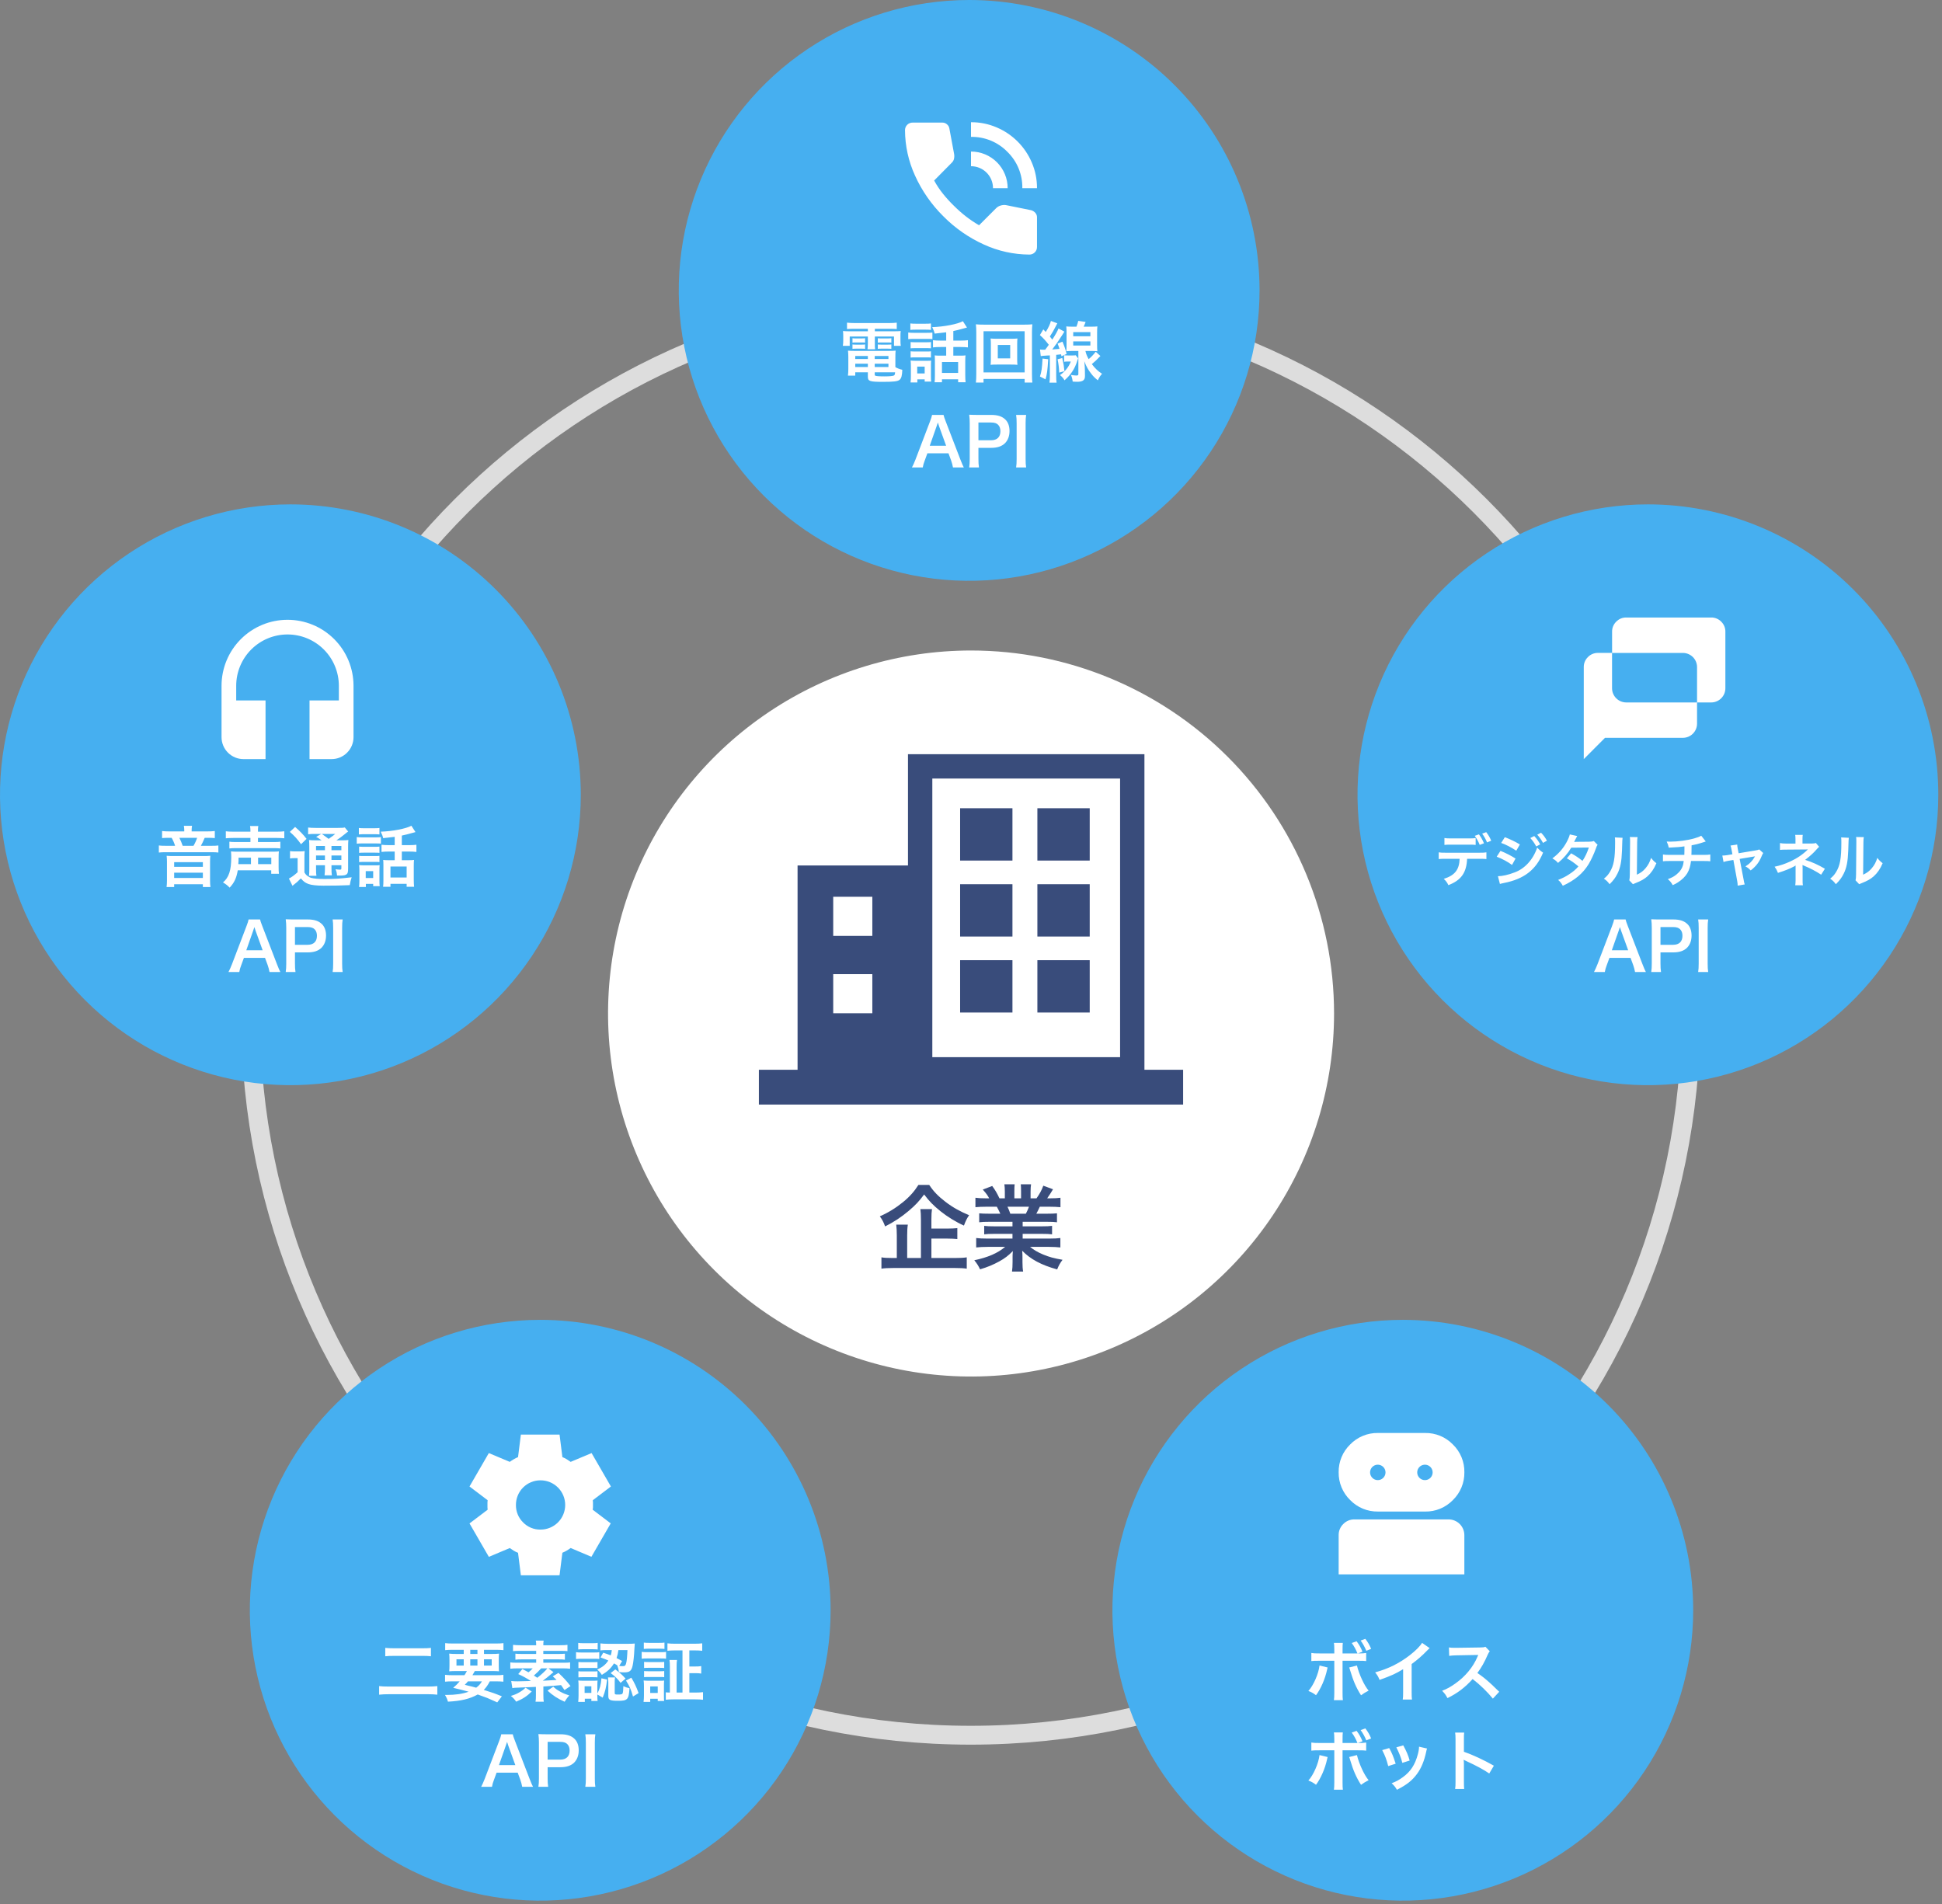
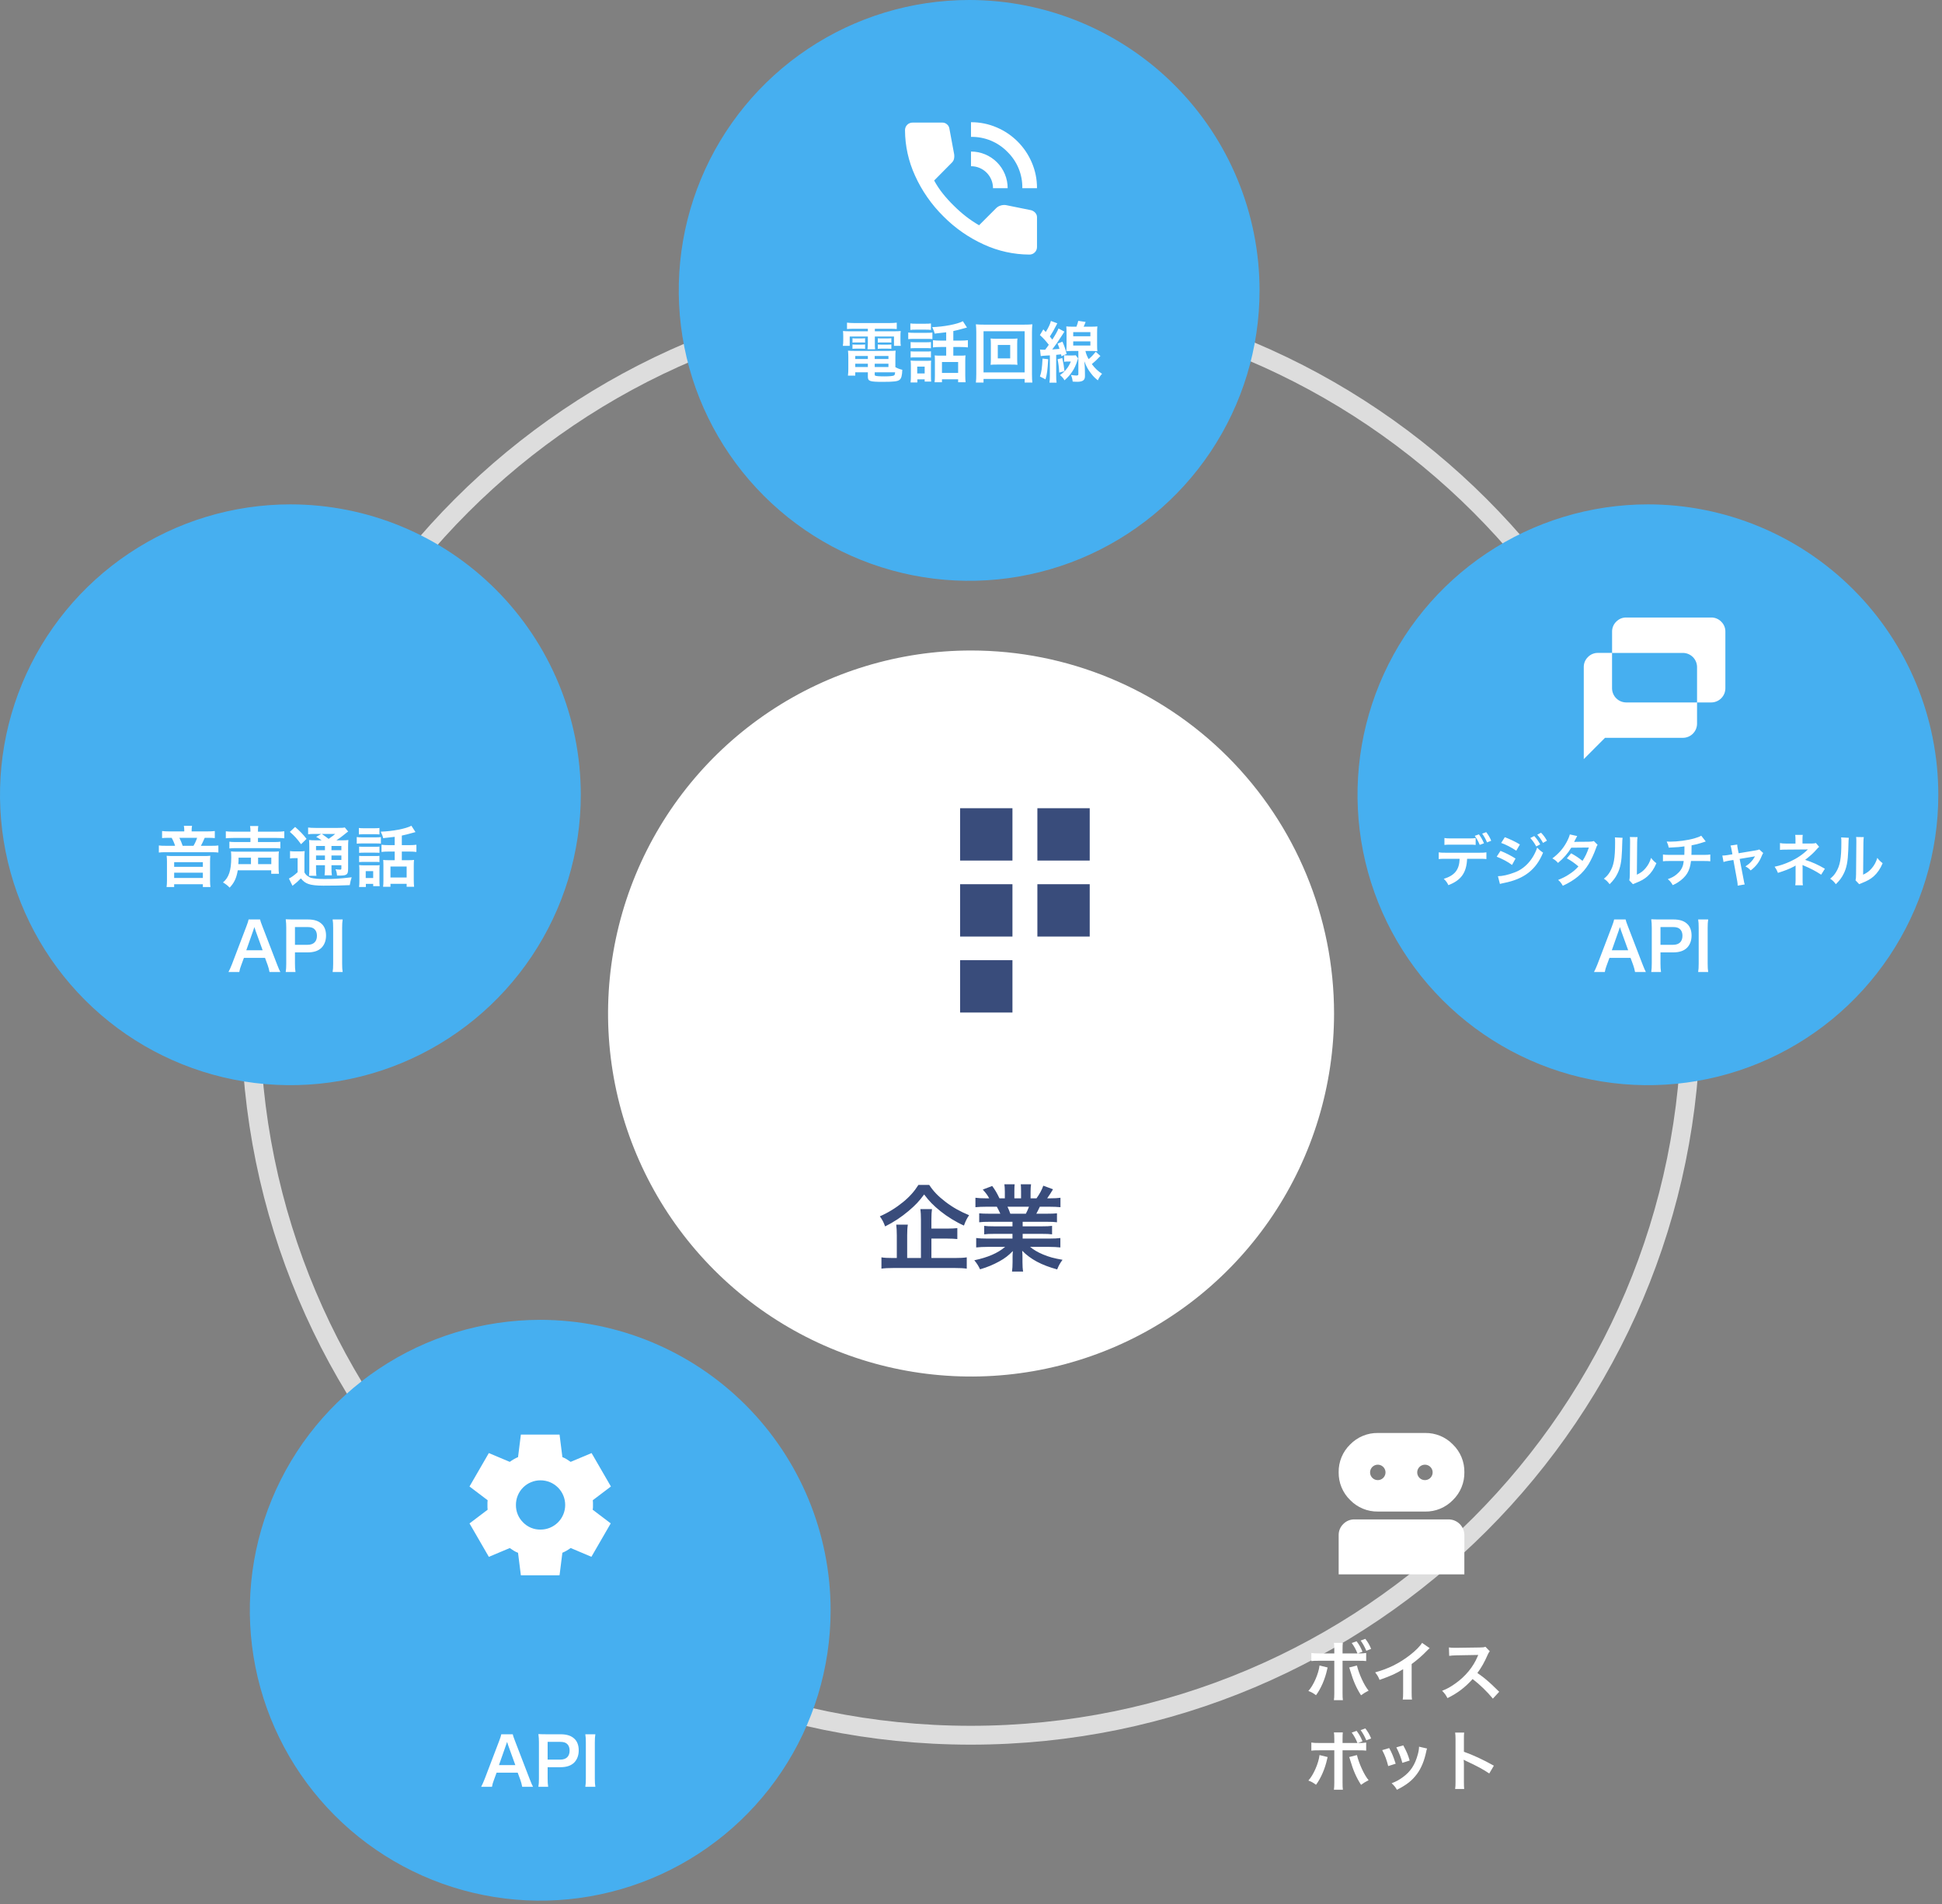
<svg xmlns="http://www.w3.org/2000/svg" width="412" height="404" viewBox="0 0 412 404" fill="none">
  <rect x="0" y="0" width="412" height="404" fill="#808080" stroke="none" />
  <g clip-path="url(#clip0_2604_4721)">
    <path d="M358.742 215.323C358.742 130.936 290.333 62.526 205.945 62.526C121.558 62.526 53.148 130.936 53.148 215.323C53.148 299.71 121.558 368.12 205.945 368.12C290.333 368.12 358.742 299.71 358.742 215.323Z" stroke="#DDDDDD" stroke-width="4" stroke-miterlimit="10" />
    <path d="M267.217 61.608C267.217 73.793 263.604 85.705 256.835 95.836C250.065 105.968 240.443 113.865 229.186 118.528C217.928 123.191 205.54 124.411 193.589 122.034C181.638 119.657 170.661 113.79 162.044 105.173C153.428 96.557 147.56 85.58 145.183 73.629C142.806 61.678 144.026 49.29 148.689 38.032C153.352 26.775 161.248 17.153 171.38 10.383C181.511 3.613 193.423 1.60514e-09 205.608 0C221.948 -2.15239e-09 237.618 6.491 249.172 18.044C260.726 29.598 267.217 45.269 267.217 61.608Z" fill="#46AFF0" />
    <path d="M411.216 168.608C411.216 180.793 407.603 192.704 400.833 202.836C394.064 212.967 384.442 220.864 373.184 225.526C361.927 230.189 349.539 231.409 337.589 229.032C325.638 226.655 314.66 220.787 306.044 212.171C297.428 203.555 291.561 192.577 289.184 180.627C286.807 168.676 288.027 156.288 292.69 145.031C297.353 133.774 305.25 124.152 315.381 117.382C325.513 110.613 337.424 107 349.609 107C365.948 107.001 381.618 113.492 393.172 125.045C404.725 136.599 411.216 152.269 411.216 168.608Z" fill="#46AFF0" />
-     <path d="M359.215 341.609C359.215 353.794 355.601 365.705 348.831 375.835C342.062 385.966 332.44 393.862 321.183 398.525C309.925 403.188 297.538 404.407 285.588 402.03C273.637 399.653 262.66 393.785 254.045 385.169C245.429 376.553 239.562 365.576 237.185 353.625C234.808 341.675 236.028 329.288 240.691 318.031C245.354 306.773 253.25 297.152 263.381 290.383C273.512 283.613 285.423 280 297.608 280C313.946 280.005 329.613 286.498 341.166 298.051C352.718 309.604 359.21 325.271 359.215 341.609Z" fill="#46AFF0" />
    <path d="M176.215 341.609C176.215 353.794 172.601 365.705 165.831 375.835C159.062 385.966 149.44 393.862 138.183 398.525C126.925 403.188 114.538 404.407 102.588 402.03C90.637 399.653 79.66 393.785 71.045 385.169C62.429 376.553 56.562 365.576 54.185 353.625C51.808 341.675 53.028 329.288 57.691 318.031C62.354 306.773 70.25 297.152 80.381 290.383C90.512 283.613 102.423 280 114.608 280C130.946 280.005 146.613 286.498 158.166 298.051C169.718 309.603 176.21 325.271 176.215 341.609Z" fill="#46AFF0" />
    <path d="M123.215 168.608C123.215 180.793 119.601 192.704 112.832 202.835C106.062 212.966 96.441 220.862 85.183 225.525C73.926 230.187 61.539 231.407 49.589 229.03C37.638 226.653 26.661 220.786 18.045 212.17C9.429 203.554 3.562 192.577 1.185 180.626C-1.192 168.676 0.028 156.289 4.69 145.031C9.353 133.774 17.249 124.153 27.38 117.383C37.511 110.614 49.422 107 61.607 107C77.946 107 93.617 113.491 105.17 125.045C116.724 136.599 123.215 152.269 123.215 168.608Z" fill="#46AFF0" />
    <path d="M283.024 215.01C283.024 230.242 278.508 245.131 270.046 257.796C261.584 270.461 249.557 280.332 235.485 286.161C221.413 291.99 205.928 293.516 190.989 290.544C176.05 287.573 162.328 280.239 151.557 269.468C140.787 258.698 133.452 244.976 130.48 230.037C127.508 215.098 129.033 199.613 134.862 185.541C140.691 171.469 150.562 159.441 163.226 150.979C175.891 142.517 190.78 138 206.012 138C226.436 138 246.024 146.114 260.467 160.556C274.909 174.998 283.023 194.586 283.024 215.01Z" fill="white" />
    <path d="M184.118 69.752H181.164C180.548 69.752 180.156 69.766 179.694 69.808V68.45C180.198 68.506 180.688 68.534 181.276 68.534H188.668C189.298 68.534 189.774 68.506 190.25 68.45V69.808C189.788 69.766 189.438 69.752 188.808 69.752H185.602V70.284H189.354C190.292 70.284 190.684 70.27 191.09 70.228C191.034 70.578 191.034 70.844 191.034 71.376V72.258C191.034 72.748 191.048 72.986 191.104 73.364H189.662V71.39H185.602V72.776C185.602 73.448 185.602 73.714 185.658 74.092H184.048C184.09 73.686 184.118 73.35 184.118 72.776V71.39H180.268V73.364H178.812C178.868 72.986 178.896 72.734 178.896 72.258V71.376C178.896 70.872 178.882 70.592 178.84 70.228C179.232 70.27 179.624 70.284 180.562 70.284H184.118V69.752ZM189.956 75.744V77.886C190.446 78.166 190.866 78.32 191.426 78.446C191.384 79.664 191.23 80.252 190.866 80.56C190.46 80.91 189.662 81.008 187.268 81.008C184.524 81.008 184.118 80.868 184.118 79.93V78.978H181.444V79.692H179.89C179.946 79.258 179.974 78.81 179.974 78.306V75.73C179.974 75.198 179.946 74.806 179.904 74.386C180.282 74.428 180.632 74.442 181.234 74.442H188.626C189.256 74.442 189.634 74.428 190.012 74.386C189.97 74.764 189.956 75.114 189.956 75.744ZM185.574 78.978V79.482C185.574 79.594 185.602 79.664 185.672 79.692C185.854 79.79 186.512 79.846 187.646 79.846C188.668 79.846 189.41 79.776 189.634 79.664C189.802 79.58 189.858 79.454 189.9 78.978H185.574ZM184.118 75.52H181.444V76.164H184.118V75.52ZM185.574 75.52V76.164H188.486V75.52H185.574ZM184.118 77.158H181.444V77.858H184.118V77.158ZM185.574 77.158V77.858H188.486V77.158H185.574ZM180.856 72.692V71.754C181.08 71.796 181.192 71.796 181.584 71.796H182.816C183.124 71.796 183.348 71.782 183.53 71.754V72.692C183.306 72.664 183.152 72.65 182.816 72.65H181.584C181.248 72.65 181.08 72.664 180.856 72.692ZM180.856 74.008V73.07C181.08 73.112 181.192 73.112 181.584 73.112H182.816C183.138 73.112 183.348 73.098 183.53 73.07V74.008C183.334 73.98 183.166 73.966 182.816 73.966H181.584C181.234 73.966 181.094 73.98 180.856 74.008ZM186.232 72.692V71.754C186.442 71.796 186.568 71.796 186.96 71.796H188.388C188.71 71.796 188.906 71.782 189.102 71.754V72.692C188.864 72.664 188.724 72.65 188.388 72.65H186.96C186.624 72.65 186.442 72.664 186.232 72.692ZM186.232 74.008V73.07C186.442 73.112 186.568 73.112 186.96 73.112H188.388C188.71 73.112 188.92 73.098 189.102 73.07V74.008C188.892 73.98 188.738 73.966 188.388 73.966H186.96C186.61 73.966 186.47 73.98 186.232 74.008ZM200.736 72.258V70.494C199.896 70.606 199.756 70.62 198.286 70.774C198.188 70.326 198.062 69.99 197.768 69.402C200.288 69.318 203.172 68.758 204.278 68.142L205.146 69.486C204.964 69.528 204.964 69.528 204.474 69.668C203.648 69.906 202.92 70.088 202.248 70.228V72.258H203.76C204.46 72.258 204.908 72.23 205.342 72.174V73.7C204.894 73.644 204.418 73.616 203.774 73.616H202.248V75.45H203.788C204.264 75.45 204.544 75.436 204.838 75.394C204.796 75.716 204.782 76.08 204.782 76.612V79.622C204.782 80.182 204.81 80.728 204.852 81.092H203.27V80.462H199.84V81.092H198.272C198.328 80.728 198.342 80.322 198.342 79.664V76.514C198.342 76.024 198.328 75.772 198.3 75.394C198.608 75.436 198.93 75.45 199.322 75.45H200.736V73.616H199.518C198.818 73.616 198.398 73.644 197.936 73.7V72.174C198.384 72.23 198.832 72.258 199.532 72.258H200.736ZM199.84 76.794V79.118H203.27V76.794H199.84ZM193.134 69.99V68.618C193.498 68.66 193.736 68.674 194.296 68.674H196.34C196.9 68.674 197.138 68.66 197.502 68.618V69.99C197.166 69.948 196.844 69.934 196.34 69.934H194.296C193.792 69.934 193.484 69.948 193.134 69.99ZM192.686 71.95V70.536C193.036 70.592 193.288 70.606 193.82 70.606H196.676C197.264 70.606 197.488 70.592 197.81 70.55V71.936C197.516 71.908 197.348 71.894 196.746 71.894H193.82C193.302 71.894 193.036 71.908 192.686 71.95ZM193.19 73.896V72.566C193.484 72.594 193.666 72.608 194.114 72.608H196.606C197.054 72.608 197.236 72.594 197.502 72.566V73.896C197.166 73.854 197.026 73.854 196.606 73.854H194.114C193.666 73.854 193.484 73.868 193.19 73.896ZM193.19 75.856V74.526C193.484 74.554 193.666 74.568 194.114 74.568H196.606C197.068 74.568 197.222 74.568 197.502 74.526V75.856C197.18 75.814 197.04 75.814 196.578 75.814H194.1C193.666 75.814 193.47 75.828 193.19 75.856ZM194.618 80.476V81.134H193.176C193.232 80.714 193.246 80.35 193.246 79.818V77.592C193.246 77.144 193.232 76.878 193.19 76.486C193.526 76.528 193.834 76.542 194.254 76.542H196.606C197.152 76.542 197.306 76.542 197.544 76.5C197.516 76.78 197.502 77.004 197.502 77.508V79.86C197.502 80.378 197.516 80.588 197.558 80.952H196.172V80.476H194.618ZM194.59 77.774V79.23H196.172V77.774H194.59ZM211.516 71.866H214.498C215.114 71.866 215.492 71.852 215.856 71.81C215.814 72.146 215.8 72.496 215.8 72.93V76.276C215.8 76.724 215.814 77.032 215.856 77.396C215.45 77.354 215.086 77.34 214.498 77.34H211.516C210.816 77.34 210.578 77.354 210.158 77.396C210.2 77.018 210.214 76.696 210.214 76.276V72.93C210.214 72.524 210.2 72.174 210.158 71.81C210.508 71.852 210.9 71.866 211.516 71.866ZM211.684 73.182V76.024H214.316V73.182H211.684ZM219.02 81.162H217.382V80.392H208.66V81.162H207.036C207.092 80.714 207.12 80.112 207.12 79.342V70.48C207.12 69.822 207.092 69.318 207.036 68.8C207.554 68.856 207.988 68.87 208.674 68.87H217.354C218.054 68.87 218.488 68.856 219.02 68.8C218.964 69.318 218.936 69.78 218.936 70.48V79.356C218.936 80.112 218.964 80.812 219.02 81.162ZM208.66 70.27V79.006H217.382V70.27H208.66ZM220.798 75.548L220.644 74.148C220.896 74.176 221.008 74.19 221.302 74.19C221.386 74.19 221.4 74.19 221.736 74.19C222.086 73.742 222.198 73.588 222.506 73.14C221.75 72.188 221.4 71.796 220.616 71.082L221.344 69.878L221.862 70.424C222.436 69.514 222.828 68.66 222.954 68.086L224.312 68.59C224.228 68.716 224.158 68.856 224.004 69.178C223.654 69.892 223.206 70.676 222.73 71.39C222.968 71.684 222.968 71.684 223.248 72.048C223.892 71.054 224.382 70.186 224.564 69.682L225.81 70.354C225.642 70.62 225.544 70.774 225.334 71.11C224.494 72.426 223.962 73.196 223.234 74.134C224.06 74.078 224.382 74.05 224.774 74.008C224.592 73.434 224.564 73.364 224.368 72.888L225.404 72.482C225.866 73.588 226.006 74.008 226.286 75.086L225.194 75.576C225.152 75.394 225.152 75.394 225.11 75.17C224.522 75.24 224.522 75.24 224.074 75.282V79.706C224.074 80.434 224.088 80.742 224.158 81.176H222.646C222.702 80.7 222.73 80.322 222.73 79.692V75.394C222.646 75.408 222.464 75.408 222.17 75.422C221.106 75.492 221.106 75.492 220.798 75.548ZM231.48 74.456H230.276C230.43 75.114 230.598 75.534 230.962 76.192C231.55 75.702 231.956 75.268 232.46 74.624L233.454 75.52C232.754 76.276 232.236 76.752 231.634 77.242C232.334 78.166 232.908 78.712 233.804 79.3C233.426 79.706 233.216 80.028 232.908 80.686C232.236 80.14 231.886 79.79 231.438 79.188C230.836 78.418 230.514 77.844 230.038 76.64C230.122 77.494 230.164 78.096 230.164 78.53L230.178 79.748C230.192 80.644 229.73 80.994 228.498 80.994C228.484 80.994 228.442 80.994 228.414 80.98H228.05C227.812 80.98 227.798 80.98 227.574 80.952C227.49 80.322 227.406 79.986 227.196 79.538C227.686 79.622 228.008 79.664 228.344 79.664C228.694 79.664 228.778 79.594 228.778 79.328V74.456H227.602C227.112 74.456 226.608 74.47 226.216 74.512C226.258 74.148 226.272 73.686 226.272 73.154V70.62C226.272 70.102 226.258 69.626 226.216 69.248C226.58 69.29 226.902 69.304 227.574 69.304H228.372C228.582 68.744 228.666 68.464 228.75 68.072L230.318 68.296C230.15 68.744 230.052 68.968 229.898 69.304H231.452C232.152 69.304 232.46 69.29 232.81 69.248C232.768 69.668 232.754 69.976 232.754 70.648V73.168C232.754 73.798 232.768 74.148 232.81 74.512C232.418 74.47 231.956 74.456 231.48 74.456ZM227.686 70.452V71.334H231.326V70.452H227.686ZM227.686 72.426V73.308H231.326V72.426H227.686ZM221.176 76.066L222.38 76.206C222.226 78.656 222.128 79.37 221.806 80.476L220.63 79.874C220.966 78.838 221.064 78.166 221.176 76.066ZM224.368 76.22L225.362 75.954C225.642 77.2 225.712 77.676 225.824 78.74L224.718 79.048C224.648 77.858 224.578 77.256 224.368 76.22ZM227.182 76.696H226.566C226.188 76.696 226.02 76.71 225.754 76.752V75.352C226.006 75.394 226.146 75.408 226.608 75.408H227.56C227.882 75.408 228.05 75.394 228.218 75.366L228.722 76.024C228.666 76.164 228.652 76.206 228.596 76.402C228.246 77.494 227.966 78.11 227.448 78.88C226.972 79.566 226.664 79.93 225.838 80.686C225.628 80.28 225.348 79.972 224.886 79.566C226.006 78.768 226.706 77.886 227.182 76.696Z" fill="white" />
-     <path d="M204.474 99.168H202.178C202.094 98.706 201.94 98.104 201.786 97.698L201.226 96.172H196.746L196.186 97.698C195.934 98.37 195.878 98.58 195.766 99.168H193.47C193.68 98.79 193.96 98.16 194.212 97.516L197.292 89.438C197.558 88.738 197.67 88.388 197.74 88.024H200.176C200.246 88.36 200.33 88.584 200.652 89.438L203.76 97.516C204.11 98.412 204.278 98.804 204.474 99.168ZM200.722 94.562L199.224 90.418C199.168 90.264 199.126 90.096 198.972 89.634C198.748 90.292 198.748 90.292 198.706 90.418L197.25 94.562H200.722ZM207.689 99.168H205.617C205.701 98.608 205.729 98.118 205.729 97.362V89.788C205.729 89.116 205.701 88.612 205.617 87.982C206.219 88.01 206.653 88.024 207.395 88.024H210.321C211.679 88.024 212.631 88.346 213.303 89.018C213.877 89.578 214.171 90.418 214.171 91.426C214.171 92.49 213.849 93.358 213.233 94.002C212.547 94.688 211.595 95.01 210.251 95.01H207.577V97.348C207.577 98.104 207.605 98.636 207.689 99.168ZM207.577 93.4H210.251C211.539 93.4 212.239 92.714 212.239 91.482C212.239 90.922 212.085 90.46 211.777 90.138C211.455 89.788 210.993 89.634 210.251 89.634H207.577V93.4ZM215.57 88.024H217.698C217.614 88.556 217.586 88.99 217.586 89.83V97.362C217.586 98.188 217.614 98.636 217.698 99.168H215.57C215.654 98.636 215.682 98.188 215.682 97.362V89.83C215.682 88.962 215.654 88.584 215.57 88.024Z" fill="white" />
    <path d="M39.09 176.382V176.074C39.09 175.766 39.062 175.5 39.006 175.192H40.742C40.686 175.486 40.658 175.738 40.658 176.074V176.382H43.836C44.606 176.382 45.138 176.354 45.572 176.298V177.796C45.124 177.754 44.746 177.74 44.074 177.74H43.43C43.08 178.538 42.856 179.028 42.618 179.434H44.718C45.544 179.434 45.936 179.42 46.328 179.364V180.862C45.922 180.806 45.53 180.792 44.718 180.792H35.31C34.498 180.792 34.12 180.806 33.7 180.862V179.364C34.134 179.42 34.54 179.434 35.366 179.434H37.144C37.004 178.93 36.696 178.216 36.416 177.74H35.828C35.17 177.74 34.82 177.754 34.386 177.796V176.298C34.806 176.354 35.31 176.382 36.024 176.382H39.09ZM38.754 179.434H41.05C41.372 178.888 41.638 178.3 41.82 177.74H38.054C38.334 178.3 38.558 178.846 38.754 179.434ZM36.696 181.604H43.276C43.85 181.604 44.172 181.59 44.62 181.548C44.578 181.996 44.564 182.332 44.564 182.808V186.812C44.564 187.386 44.592 187.778 44.648 188.184H43.038V187.582H36.948V188.184H35.338C35.394 187.75 35.422 187.344 35.422 186.812V182.808C35.422 182.374 35.408 181.996 35.352 181.548C35.814 181.59 36.122 181.604 36.696 181.604ZM36.948 182.906V183.9H43.038V182.906H36.948ZM36.948 185.132V186.252H43.038V185.132H36.948ZM53.132 176.438V176.34C53.132 175.836 53.104 175.57 53.048 175.234H54.798C54.742 175.514 54.728 175.822 54.728 176.34V176.438H58.634C59.404 176.438 59.95 176.41 60.314 176.354V177.838C59.838 177.796 59.39 177.768 58.676 177.768H54.728V178.636H57.99C58.732 178.636 59.152 178.622 59.474 178.566V179.994C59.026 179.938 58.606 179.924 57.962 179.924H50.136C49.506 179.924 49.128 179.938 48.666 179.994V178.566C48.988 178.622 49.408 178.636 50.136 178.636H53.132V177.768H49.562C48.848 177.768 48.358 177.796 47.91 177.838V176.354C48.274 176.41 48.82 176.438 49.604 176.438H53.132ZM57.542 184.628H50.444C50.164 186.266 49.716 187.246 48.722 188.31C48.302 187.862 47.896 187.554 47.308 187.204C48.554 186.168 49.058 184.642 49.058 181.884C49.058 181.282 49.044 181.002 49.002 180.624C49.464 180.666 49.66 180.68 50.402 180.68H57.752C58.536 180.68 58.718 180.666 59.166 180.624C59.124 180.974 59.11 181.282 59.11 181.884V183.928C59.11 184.586 59.124 184.936 59.18 185.37H57.542V184.628ZM50.556 183.326H53.244V181.954H50.612C50.612 182.542 50.598 182.878 50.556 183.326ZM54.756 183.326H57.556V181.954H54.756V183.326ZM67.132 178.272H68.238C67.482 177.754 67.454 177.74 67.076 177.544L68.154 176.914H66.824C66.138 176.914 65.816 176.928 65.368 176.984V175.556C65.816 175.612 66.25 175.64 67.034 175.64H71.57C72.452 175.64 72.9 175.612 73.152 175.542L73.866 176.41C73.642 176.55 73.572 176.606 73.166 176.942C72.606 177.418 71.92 177.908 71.36 178.272H72.48C73.18 178.272 73.572 178.258 73.908 178.202C73.866 178.58 73.852 179.042 73.852 179.826V184.138C73.852 184.936 73.796 185.216 73.6 185.426C73.348 185.664 72.998 185.748 72.13 185.748C72.004 185.748 71.766 185.748 71.5 185.734C71.458 185.174 71.374 184.824 71.178 184.404C71.556 184.46 71.878 184.488 72.102 184.488C72.41 184.488 72.424 184.46 72.424 184.096V183.55H70.324V184.138C70.324 184.908 70.338 185.258 70.408 185.692H68.854C68.91 185.286 68.938 184.866 68.938 184.138V183.55H67.048V184.264C67.048 185.09 67.062 185.454 67.132 185.79H65.55C65.606 185.412 65.62 184.978 65.62 184.264V179.84C65.62 179.028 65.606 178.678 65.564 178.202C65.998 178.258 66.404 178.272 67.132 178.272ZM70.324 179.462V180.372H72.424V179.462H70.324ZM68.938 179.462H67.048V180.372H68.938V179.462ZM67.048 181.492V182.43H68.938V181.492H67.048ZM72.424 182.43V181.492H70.324V182.43H72.424ZM71.122 176.914H68.266C68.77 177.264 68.896 177.348 69.722 177.964C70.716 177.264 70.73 177.25 71.122 176.914ZM61.49 176.48L62.61 175.43C63.618 176.312 64.36 177.068 65.032 177.964L63.87 179.098C63.058 177.978 62.47 177.32 61.49 176.48ZM61.532 182.122V180.554C61.882 180.61 62.12 180.624 62.596 180.624H63.576C63.996 180.624 64.318 180.61 64.64 180.554C64.598 180.988 64.584 181.324 64.584 182.08V185.076C64.822 185.482 64.976 185.65 65.27 185.86C65.536 186.042 65.774 186.168 65.97 186.224C66.614 186.392 67.482 186.476 68.756 186.476C71.038 186.476 71.808 186.434 74.608 186.112C74.426 186.616 74.3 187.176 74.202 187.778C72.368 187.862 70.954 187.89 68.602 187.89C67.174 187.89 66.068 187.764 65.452 187.54C64.766 187.288 64.402 187.022 63.828 186.35C63.73 186.448 63.66 186.518 63.604 186.56C63.114 187.064 63.114 187.064 62.05 187.918L61.294 186.378C61.812 186.14 62.47 185.65 63.142 185.034V182.052H62.428C62.078 182.052 61.854 182.066 61.532 182.122ZM83.736 179.294V177.53C82.896 177.642 82.756 177.656 81.286 177.81C81.188 177.362 81.062 177.026 80.768 176.438C83.288 176.354 86.172 175.794 87.278 175.178L88.146 176.522C87.964 176.564 87.964 176.564 87.474 176.704C86.648 176.942 85.92 177.124 85.248 177.264V179.294H86.76C87.46 179.294 87.908 179.266 88.342 179.21V180.736C87.894 180.68 87.418 180.652 86.774 180.652H85.248V182.486H86.788C87.264 182.486 87.544 182.472 87.838 182.43C87.796 182.752 87.782 183.116 87.782 183.648V186.658C87.782 187.218 87.81 187.764 87.852 188.128H86.27V187.498H82.84V188.128H81.272C81.328 187.764 81.342 187.358 81.342 186.7V183.55C81.342 183.06 81.328 182.808 81.3 182.43C81.608 182.472 81.93 182.486 82.322 182.486H83.736V180.652H82.518C81.818 180.652 81.398 180.68 80.936 180.736V179.21C81.384 179.266 81.832 179.294 82.532 179.294H83.736ZM82.84 183.83V186.154H86.27V183.83H82.84ZM76.134 177.026V175.654C76.498 175.696 76.736 175.71 77.296 175.71H79.34C79.9 175.71 80.138 175.696 80.502 175.654V177.026C80.166 176.984 79.844 176.97 79.34 176.97H77.296C76.792 176.97 76.484 176.984 76.134 177.026ZM75.686 178.986V177.572C76.036 177.628 76.288 177.642 76.82 177.642H79.676C80.264 177.642 80.488 177.628 80.81 177.586V178.972C80.516 178.944 80.348 178.93 79.746 178.93H76.82C76.302 178.93 76.036 178.944 75.686 178.986ZM76.19 180.932V179.602C76.484 179.63 76.666 179.644 77.114 179.644H79.606C80.054 179.644 80.236 179.63 80.502 179.602V180.932C80.166 180.89 80.026 180.89 79.606 180.89H77.114C76.666 180.89 76.484 180.904 76.19 180.932ZM76.19 182.892V181.562C76.484 181.59 76.666 181.604 77.114 181.604H79.606C80.068 181.604 80.222 181.604 80.502 181.562V182.892C80.18 182.85 80.04 182.85 79.578 182.85H77.1C76.666 182.85 76.47 182.864 76.19 182.892ZM77.618 187.512V188.17H76.176C76.232 187.75 76.246 187.386 76.246 186.854V184.628C76.246 184.18 76.232 183.914 76.19 183.522C76.526 183.564 76.834 183.578 77.254 183.578H79.606C80.152 183.578 80.306 183.578 80.544 183.536C80.516 183.816 80.502 184.04 80.502 184.544V186.896C80.502 187.414 80.516 187.624 80.558 187.988H79.172V187.512H77.618ZM77.59 184.81V186.266H79.172V184.81H77.59Z" fill="white" />
    <path d="M59.474 206.204H57.178C57.094 205.742 56.94 205.14 56.786 204.734L56.226 203.208H51.746L51.186 204.734C50.934 205.406 50.878 205.616 50.766 206.204H48.47C48.68 205.826 48.96 205.196 49.212 204.552L52.292 196.474C52.558 195.774 52.67 195.424 52.74 195.06H55.176C55.246 195.396 55.33 195.62 55.652 196.474L58.76 204.552C59.11 205.448 59.278 205.84 59.474 206.204ZM55.722 201.598L54.224 197.454C54.168 197.3 54.126 197.132 53.972 196.67C53.748 197.328 53.748 197.328 53.706 197.454L52.25 201.598H55.722ZM62.689 206.204H60.617C60.701 205.644 60.729 205.154 60.729 204.398V196.824C60.729 196.152 60.701 195.648 60.617 195.018C61.219 195.046 61.653 195.06 62.395 195.06H65.321C66.679 195.06 67.631 195.382 68.303 196.054C68.877 196.614 69.171 197.454 69.171 198.462C69.171 199.526 68.849 200.394 68.233 201.038C67.547 201.724 66.595 202.046 65.251 202.046H62.577V204.384C62.577 205.14 62.605 205.672 62.689 206.204ZM62.577 200.436H65.251C66.539 200.436 67.239 199.75 67.239 198.518C67.239 197.958 67.085 197.496 66.777 197.174C66.455 196.824 65.993 196.67 65.251 196.67H62.577V200.436ZM70.57 195.06H72.698C72.614 195.592 72.586 196.026 72.586 196.866V204.398C72.586 205.224 72.614 205.672 72.698 206.204H70.57C70.654 205.672 70.682 205.224 70.682 204.398V196.866C70.682 195.998 70.654 195.62 70.57 195.06Z" fill="white" />
-     <path d="M81.735 351.369V349.591C82.281 349.647 82.785 349.675 83.639 349.675H89.477C90.443 349.675 90.877 349.661 91.423 349.591V351.369C90.821 351.299 90.387 351.285 89.491 351.285H83.667C82.729 351.285 82.225 351.313 81.735 351.369ZM92.781 357.697V359.517C92.151 359.447 91.521 359.419 90.751 359.419H82.547C81.763 359.419 81.091 359.447 80.433 359.517V357.697C81.021 357.767 81.511 357.795 82.505 357.795H90.709C91.647 357.795 92.123 357.767 92.781 357.697ZM96.029 355.387H98.535C98.759 355.051 98.857 354.883 99.053 354.505H96.925C96.197 354.505 95.735 354.519 95.301 354.561C95.343 354.155 95.357 353.833 95.357 353.203V352.237C95.357 351.593 95.343 351.229 95.301 350.809C95.749 350.865 96.197 350.879 96.855 350.879H98.381V349.997H96.057C95.399 349.997 94.881 350.025 94.447 350.067V348.583C94.867 348.639 95.385 348.667 96.169 348.667H105.073C105.885 348.667 106.431 348.639 106.809 348.583V350.067C106.361 350.025 105.857 349.997 105.185 349.997H102.679V350.879H104.303C105.017 350.879 105.465 350.865 105.871 350.809C105.829 351.201 105.815 351.551 105.815 352.237V353.189C105.815 353.889 105.829 354.211 105.857 354.561C105.507 354.519 105.073 354.505 104.275 354.505H100.733C100.439 355.023 100.397 355.107 100.229 355.387H105.171C105.983 355.387 106.403 355.373 106.795 355.303V356.759C106.333 356.717 105.857 356.689 105.171 356.689H103.911C103.547 357.417 103.169 357.963 102.637 358.509C104.415 359.055 104.919 359.237 106.473 359.867L105.493 361.155C105.143 361.001 104.863 360.875 104.681 360.791C103.491 360.245 103.491 360.245 101.349 359.475C99.711 360.399 97.821 360.861 95.035 361.001C94.867 360.427 94.769 360.189 94.405 359.573C94.545 359.573 94.643 359.573 94.713 359.573C96.645 359.573 98.171 359.349 99.417 358.887C97.793 358.453 97.555 358.397 96.141 358.061C96.771 357.515 97.037 357.263 97.527 356.689H96.029C95.343 356.689 94.881 356.717 94.419 356.759V355.303C94.811 355.359 95.259 355.387 96.029 355.387ZM102.245 356.689H99.277C99.067 356.941 98.955 357.067 98.605 357.417C99.095 357.557 99.095 357.557 100.187 357.809C100.341 357.837 100.537 357.893 101.027 358.033C101.531 357.669 101.923 357.249 102.245 356.689ZM99.767 349.997V350.879H101.293V349.997H99.767ZM98.381 352.013H96.841V353.343H98.381V352.013ZM99.767 352.013V353.343H101.293V352.013H99.767ZM102.679 352.013V353.343H104.317V352.013H102.679ZM116.343 353.931L117.421 354.743C117.197 354.925 117.141 354.967 116.945 355.135C116.301 355.695 115.895 356.017 115.153 356.563C115.993 356.521 116.973 356.451 118.079 356.395C117.841 356.143 117.687 356.003 117.267 355.625L118.485 354.897C119.619 355.975 120.179 356.577 121.033 357.683L119.759 358.537C119.409 358.005 119.297 357.865 119.031 357.487C117.099 357.669 117.099 357.669 115.279 357.781V359.615C115.279 360.287 115.293 360.595 115.363 361.015H113.613C113.683 360.609 113.697 360.287 113.697 359.615V357.865C110.729 358.005 110.729 358.005 109.693 358.033C109.217 358.047 108.993 358.061 108.699 358.131L108.461 356.619C108.839 356.675 109.217 356.689 109.847 356.689C110.253 356.689 110.253 356.689 112.633 356.619C111.835 356.087 110.869 355.555 109.945 355.149L110.827 354.071C111.457 354.393 111.667 354.505 112.129 354.771C112.507 354.463 112.717 354.253 113.025 353.931H109.875C109.203 353.931 108.713 353.959 108.265 354.015V352.671C108.615 352.727 109.021 352.741 109.721 352.741H113.753V352.027H110.659C110.127 352.027 109.721 352.041 109.343 352.097V350.823C109.721 350.865 110.085 350.879 110.659 350.879H113.753V350.221H110.295C109.581 350.221 109.217 350.235 108.839 350.277V348.947C109.259 349.003 109.749 349.031 110.463 349.031H113.753C113.753 348.527 113.739 348.331 113.669 348.051H115.335C115.279 348.345 115.265 348.541 115.265 349.031H118.779C119.493 349.031 120.025 349.003 120.389 348.947V350.277C119.983 350.235 119.633 350.221 118.947 350.221H115.265V350.879H118.541C119.129 350.879 119.479 350.865 119.843 350.823V352.097C119.465 352.041 119.073 352.027 118.541 352.027H115.265V352.741H119.507C120.193 352.741 120.585 352.727 120.949 352.671V354.015C120.487 353.959 119.955 353.931 119.353 353.931H116.343ZM116.133 353.931H114.817C114.369 354.435 113.739 355.065 113.263 355.457C113.683 355.723 113.753 355.765 113.991 355.933C114.873 355.247 115.713 354.463 116.133 353.931ZM111.499 358.033L112.815 358.845C111.793 359.839 110.925 360.413 109.511 361.001C109.133 360.469 108.895 360.203 108.377 359.783C109.203 359.531 109.567 359.377 110.127 359.055C110.771 358.677 111.037 358.481 111.499 358.033ZM116.161 358.663L117.379 357.823C117.897 358.299 118.247 358.537 118.947 358.929C119.549 359.251 119.941 359.419 120.781 359.685C120.361 360.133 120.081 360.525 119.787 361.015C118.373 360.399 117.253 359.671 116.161 358.663ZM127.403 351.621L127.977 350.613C128.761 350.865 129.041 350.977 129.573 351.187C129.699 350.767 129.741 350.571 129.797 350.053H128.873C128.131 350.053 127.795 350.067 127.375 350.123V348.639C127.781 348.695 128.327 348.723 128.901 348.723H133.353C133.927 348.723 134.333 348.709 134.669 348.667C134.641 348.891 134.641 348.905 134.585 349.885C134.529 351.285 134.361 352.727 134.207 353.385C133.955 354.491 133.563 354.785 132.415 354.785C132.009 354.785 131.701 354.771 131.309 354.729C131.225 354.127 131.169 353.889 130.959 353.329L131.043 353.357C130.707 353.133 130.553 353.035 130.259 352.881C129.587 353.945 128.915 354.575 127.683 355.317C127.361 354.827 127.151 354.589 126.703 354.197C127.865 353.651 128.509 353.119 129.055 352.265C128.467 352.013 128.201 351.901 127.403 351.621ZM133.115 350.053H131.197C131.085 350.837 131.015 351.145 130.805 351.747C131.211 351.957 131.393 352.055 131.981 352.377L131.365 353.413C131.631 353.455 131.897 353.469 132.135 353.469C132.569 353.469 132.709 353.357 132.835 352.867C132.975 352.349 133.059 351.509 133.115 350.053ZM126.731 359.475V359.783C126.731 360.329 126.745 360.595 126.787 360.861H125.457V360.371H124.071V361.057H122.671C122.713 360.595 122.741 360.133 122.741 359.685V357.613C122.741 357.179 122.727 356.913 122.685 356.507C123.007 356.549 123.273 356.563 123.777 356.563H125.821C126.325 356.563 126.563 356.549 126.773 356.521C126.745 356.745 126.731 356.997 126.731 357.529V359.279C127.249 358.285 127.459 357.543 127.599 356.045L128.803 356.311C128.579 358.061 128.425 358.733 127.865 360.147L126.731 359.475ZM124.029 357.739V359.139H125.457V357.739H124.029ZM122.671 349.927V348.527C123.035 348.583 123.245 348.597 123.805 348.597H125.667C126.213 348.597 126.437 348.583 126.801 348.527V349.927C126.423 349.885 126.157 349.871 125.667 349.871H123.805C123.315 349.871 123.021 349.885 122.671 349.927ZM122.209 351.957V350.501C122.517 350.557 122.811 350.571 123.329 350.571H126.017C126.605 350.571 126.843 350.557 127.137 350.515V351.943C126.801 351.915 126.619 351.901 126.073 351.901H123.329C122.853 351.901 122.573 351.915 122.209 351.957ZM122.713 353.889V352.587C122.979 352.615 123.161 352.629 123.595 352.629H125.905C126.353 352.629 126.549 352.615 126.759 352.587V353.889C126.451 353.861 126.297 353.847 125.905 353.847H123.595C123.175 353.847 122.951 353.861 122.713 353.889ZM122.713 355.849V354.547C122.979 354.575 123.161 354.589 123.595 354.589H125.891C126.353 354.589 126.549 354.575 126.759 354.547V355.849C126.521 355.821 126.283 355.807 125.877 355.807H123.581C123.175 355.807 123.007 355.821 122.713 355.849ZM130.413 356.759V359.125C130.413 359.447 130.483 359.489 131.015 359.489C131.813 359.489 131.995 359.447 132.093 359.237C132.177 359.055 132.233 358.495 132.247 357.711C132.723 357.935 133.045 358.047 133.549 358.145C133.395 360.553 133.143 360.819 131.127 360.819C129.405 360.819 129.055 360.651 129.055 359.783V356.899C129.055 356.549 129.027 356.227 128.985 355.863H130.483C130.427 356.143 130.413 356.339 130.413 356.759ZM132.807 356.521L133.941 355.919C134.585 356.983 134.977 357.809 135.481 359.181L134.291 359.909C133.843 358.341 133.563 357.725 132.807 356.521ZM129.545 354.939L130.539 354.155C131.827 355.149 131.869 355.191 132.709 356.101L131.659 357.011C131.029 356.157 130.469 355.597 129.545 354.939ZM144.791 359.069V350.123H143.209C142.551 350.123 142.047 350.151 141.599 350.207V348.625C142.033 348.681 142.523 348.709 143.209 348.709H147.367C148.053 348.709 148.543 348.681 148.977 348.625V350.207C148.543 350.151 148.039 350.123 147.381 350.123H146.247V353.539H147.395C148.053 353.539 148.361 353.525 148.767 353.455V355.037C148.375 354.967 148.025 354.953 147.395 354.953H146.247V359.069H147.591C148.179 359.069 148.683 359.041 149.145 358.985V360.595C148.683 360.539 148.207 360.511 147.563 360.511H142.817C142.103 360.511 141.655 360.539 141.249 360.595V359.013C141.515 359.055 141.739 359.069 142.117 359.069V353.693C142.117 353.007 142.103 352.629 142.033 352.153H143.629C143.559 352.573 143.545 352.951 143.545 353.693V359.069H144.791ZM136.587 349.815V348.471C136.951 348.513 137.189 348.527 137.749 348.527H139.793C140.367 348.527 140.605 348.513 140.969 348.471V349.815C140.619 349.773 140.325 349.759 139.793 349.759H137.749C137.231 349.759 136.923 349.773 136.587 349.815ZM136.139 351.887V350.431C136.475 350.487 136.741 350.501 137.259 350.501H140.185C140.759 350.501 140.983 350.487 141.305 350.445V351.887C141.011 351.845 140.829 351.831 140.241 351.831H137.259C136.769 351.831 136.475 351.845 136.139 351.887ZM136.643 353.861V352.559C136.923 352.587 137.105 352.601 137.567 352.601H140.017C140.479 352.601 140.661 352.587 140.913 352.559V353.861C140.605 353.833 140.437 353.819 140.017 353.819H137.567C137.119 353.819 136.923 353.833 136.643 353.861ZM136.643 355.807V354.505C136.923 354.533 137.105 354.547 137.567 354.547H140.017C140.479 354.547 140.661 354.533 140.913 354.505V355.807C140.591 355.765 140.451 355.765 139.989 355.765H137.553C137.133 355.765 136.909 355.779 136.643 355.807ZM137.945 361.057H136.531C136.587 360.637 136.615 360.175 136.615 359.685V357.613C136.615 357.165 136.601 356.857 136.545 356.507C136.895 356.549 137.217 356.563 137.623 356.563H139.961C140.507 356.563 140.661 356.563 140.899 356.521C140.871 356.801 140.857 357.025 140.857 357.529V359.769C140.857 360.343 140.871 360.609 140.899 360.861H139.541V360.385H137.945V361.057ZM137.945 357.767V359.153H139.541V357.767H137.945Z" fill="white" />
    <path d="M113.081 379.063H110.785C110.701 378.601 110.547 377.999 110.393 377.593L109.833 376.067H105.353L104.793 377.593C104.541 378.265 104.485 378.475 104.373 379.063H102.077C102.287 378.685 102.567 378.055 102.819 377.411L105.899 369.333C106.165 368.633 106.277 368.283 106.347 367.919H108.783C108.853 368.255 108.937 368.479 109.259 369.333L112.367 377.411C112.717 378.307 112.885 378.699 113.081 379.063ZM109.329 374.457L107.831 370.313C107.775 370.159 107.733 369.991 107.579 369.529C107.355 370.187 107.355 370.187 107.313 370.313L105.857 374.457H109.329ZM116.295 379.063H114.223C114.307 378.503 114.335 378.013 114.335 377.257V369.683C114.335 369.011 114.307 368.507 114.223 367.877C114.825 367.905 115.259 367.919 116.001 367.919H118.927C120.285 367.919 121.237 368.241 121.909 368.913C122.483 369.473 122.777 370.313 122.777 371.321C122.777 372.385 122.455 373.253 121.839 373.897C121.153 374.583 120.201 374.905 118.857 374.905H116.183V377.243C116.183 377.999 116.211 378.531 116.295 379.063ZM116.183 373.295H118.857C120.145 373.295 120.845 372.609 120.845 371.377C120.845 370.817 120.691 370.355 120.383 370.033C120.061 369.683 119.599 369.529 118.857 369.529H116.183V373.295ZM124.177 367.919H126.305C126.221 368.451 126.193 368.885 126.193 369.725V377.257C126.193 378.083 126.221 378.531 126.305 379.063H124.177C124.261 378.531 124.289 378.083 124.289 377.257V369.725C124.289 368.857 124.261 368.479 124.177 367.919Z" fill="white" />
    <path d="M284.826 350.767H287.99C287.612 349.843 287.29 349.269 286.772 348.555L287.808 348.191C288.354 348.919 288.676 349.479 289.054 350.403L288.088 350.767C289.068 350.767 289.362 350.753 289.838 350.669V352.391C289.376 352.335 289.166 352.321 288.06 352.321H284.826V359.111C284.826 359.881 284.84 360.301 284.896 360.679H282.992C283.048 360.301 283.076 359.881 283.076 359.097V352.321H279.968C278.876 352.321 278.666 352.335 278.204 352.391V350.669C278.694 350.753 278.96 350.767 279.996 350.767H283.076V349.983C283.076 349.171 283.048 348.863 282.992 348.527H284.882C284.84 348.905 284.826 349.129 284.826 350.025V350.767ZM279.94 353.329L281.662 353.749C281.634 353.847 281.62 353.931 281.606 353.959C281.606 353.973 281.578 354.057 281.55 354.197C281.102 356.241 280.22 358.257 279.198 359.629C278.54 359.153 278.246 358.985 277.574 358.733C278.652 357.571 279.744 355.065 279.94 353.329ZM286.226 353.749L287.878 353.329C288.312 355.149 289.432 357.585 290.356 358.663C289.642 359.027 289.376 359.195 288.746 359.643C287.738 358.061 287.108 356.633 286.45 354.407C286.338 354.029 286.324 353.959 286.226 353.749ZM290.888 349.801L289.866 350.207C289.53 349.381 289.124 348.667 288.662 348.037L289.656 347.673C290.23 348.415 290.552 348.975 290.888 349.801ZM301.696 348.527L303.306 349.647C303.068 349.857 302.998 349.913 302.788 350.137C301.738 351.229 300.688 352.139 299.484 353.021V358.999C299.484 359.769 299.498 360.175 299.554 360.553H297.594C297.664 360.147 297.678 359.867 297.678 359.041V354.113C296.04 355.093 295.256 355.457 292.68 356.381C292.386 355.653 292.232 355.415 291.742 354.785C294.514 354.029 296.866 352.867 299.092 351.145C300.338 350.179 301.29 349.213 301.696 348.527ZM318.062 358.901L316.718 360.357C315.556 358.929 313.946 357.361 312.42 356.199C310.838 357.963 309.228 359.195 307.086 360.245C306.694 359.517 306.526 359.293 305.952 358.691C307.03 358.271 307.702 357.893 308.752 357.151C310.866 355.667 312.546 353.637 313.456 351.453L313.61 351.089C313.386 351.103 313.386 351.103 308.976 351.173C308.304 351.187 307.926 351.215 307.45 351.285L307.394 349.493C307.786 349.563 308.052 349.577 308.626 349.577C308.682 349.577 308.794 349.577 308.962 349.577L313.89 349.507C314.674 349.493 314.786 349.479 315.136 349.353L316.06 350.305C315.878 350.515 315.766 350.711 315.612 351.061C314.968 352.559 314.282 353.777 313.428 354.925C314.31 355.513 315.066 356.101 316.018 356.955C316.368 357.263 316.368 357.263 318.062 358.901Z" fill="white" />
    <path d="M284.826 369.767H287.99C287.612 368.843 287.29 368.269 286.772 367.555L287.808 367.191C288.354 367.919 288.676 368.479 289.054 369.403L288.088 369.767C289.068 369.767 289.362 369.753 289.838 369.669V371.391C289.376 371.335 289.166 371.321 288.06 371.321H284.826V378.111C284.826 378.881 284.84 379.301 284.896 379.679H282.992C283.048 379.301 283.076 378.881 283.076 378.097V371.321H279.968C278.876 371.321 278.666 371.335 278.204 371.391V369.669C278.694 369.753 278.96 369.767 279.996 369.767H283.076V368.983C283.076 368.171 283.048 367.863 282.992 367.527H284.882C284.84 367.905 284.826 368.129 284.826 369.025V369.767ZM279.94 372.329L281.662 372.749C281.634 372.847 281.62 372.931 281.606 372.959C281.606 372.973 281.578 373.057 281.55 373.197C281.102 375.241 280.22 377.257 279.198 378.629C278.54 378.153 278.246 377.985 277.574 377.733C278.652 376.571 279.744 374.065 279.94 372.329ZM286.226 372.749L287.878 372.329C288.312 374.149 289.432 376.585 290.356 377.663C289.642 378.027 289.376 378.195 288.746 378.643C287.738 377.061 287.108 375.633 286.45 373.407C286.338 373.029 286.324 372.959 286.226 372.749ZM290.888 368.801L289.866 369.207C289.53 368.381 289.124 367.667 288.662 367.037L289.656 366.673C290.23 367.415 290.552 367.975 290.888 368.801ZM293.24 371.279L294.724 370.845C295.312 371.923 295.592 372.595 296.096 374.163L294.514 374.667C294.15 373.253 293.87 372.511 293.24 371.279ZM296.236 370.691L297.706 370.271C298.448 371.657 298.714 372.273 299.064 373.491L297.51 373.981C297.244 372.917 296.824 371.839 296.236 370.691ZM301.052 370.551L302.76 370.943C302.676 371.153 302.648 371.223 302.564 371.657C302.158 373.561 301.528 375.101 300.632 376.319C299.596 377.733 298.434 378.643 296.362 379.693C295.998 379.077 295.83 378.867 295.242 378.307C296.222 377.929 296.796 377.621 297.622 377.019C299.26 375.829 300.198 374.401 300.8 372.161C300.982 371.475 301.052 370.985 301.052 370.551ZM310.628 379.525H308.71C308.78 379.077 308.794 378.699 308.794 377.957V368.983C308.794 368.297 308.766 367.933 308.71 367.555H310.628C310.572 367.975 310.572 368.157 310.572 369.025V371.629C312.49 372.301 314.688 373.323 316.928 374.583L315.948 376.235C314.786 375.437 313.33 374.639 310.992 373.561C310.67 373.407 310.628 373.393 310.516 373.323C310.558 373.715 310.572 373.883 310.572 374.275V377.971C310.572 378.699 310.586 379.063 310.628 379.525Z" fill="white" />
    <path d="M313.064 177.784V179.248C312.692 179.2 312.524 179.188 311.54 179.188H307.964C306.98 179.188 306.824 179.2 306.44 179.248V177.784C306.848 177.856 307.088 177.868 307.988 177.868H311.516C312.428 177.868 312.668 177.856 313.064 177.784ZM313.82 182.188H311.252C311.12 185.152 309.992 186.736 307.28 187.78C306.992 187.18 306.788 186.916 306.296 186.448C308.648 185.704 309.584 184.516 309.668 182.188H306.752C305.816 182.188 305.636 182.2 305.228 182.248V180.82C305.648 180.892 305.888 180.904 306.776 180.904H313.796C314.684 180.904 314.924 180.892 315.344 180.82V182.248C314.936 182.2 314.756 182.188 313.82 182.188ZM316.364 178.36L315.476 178.708C315.2 178.024 314.852 177.412 314.444 176.848L315.308 176.536C315.788 177.172 316.076 177.652 316.364 178.36ZM312.872 177.316L313.76 177.004C314.216 177.628 314.492 178.108 314.828 178.9L313.928 179.236C313.592 178.432 313.316 177.94 312.872 177.316ZM318.476 178.828L319.256 177.604C320.384 178.036 321.584 178.612 322.448 179.152L321.68 180.472C320.708 179.812 319.352 179.104 318.476 178.828ZM317.528 181.744L318.332 180.508C319.448 180.952 320.624 181.552 321.524 182.14L320.78 183.496C319.988 182.884 318.632 182.152 317.528 181.744ZM324.656 177.784L325.496 177.364C326.024 177.928 326.348 178.384 326.756 179.128L325.916 179.572C325.52 178.84 325.184 178.36 324.656 177.784ZM318.212 187.528L317.792 185.884C318.728 185.872 319.988 185.596 321.26 185.104C323.456 184.336 325.256 182.368 326.12 179.812C326.588 180.316 326.816 180.508 327.368 180.88C325.88 184.516 323.348 186.484 319.052 187.324C318.536 187.432 318.44 187.456 318.212 187.528ZM328.184 178.348L327.356 178.816C326.996 178.156 326.6 177.592 326.132 177.076L326.936 176.656C327.476 177.208 327.812 177.664 328.184 178.348ZM338.132 178.42L338.936 179.224C338.78 179.428 338.756 179.476 338.564 180.028C338.18 181.12 337.52 182.524 337.028 183.328C335.804 185.32 334.112 186.736 331.556 187.912C331.172 187.264 331.016 187.06 330.56 186.676C331.58 186.256 332.18 185.956 332.9 185.476C333.752 184.924 334.256 184.492 334.868 183.808C334.028 183.088 333.308 182.584 332.408 182.092L333.32 181.024C334.328 181.588 334.832 181.924 335.732 182.632C336.296 181.768 336.704 180.928 337.076 179.8L333.344 179.836C332.6 181.072 331.748 182.044 330.536 183.064C330.14 182.62 329.96 182.464 329.336 182.104C330.656 181.12 331.616 180.028 332.348 178.684C332.696 178.048 332.936 177.46 333.044 177.016L334.604 177.364C334.472 177.58 334.472 177.58 334.244 178.036C334.1 178.36 334.016 178.504 333.956 178.612C334.148 178.588 334.148 178.588 337.076 178.564C337.568 178.552 337.82 178.528 338.132 178.42ZM342.599 177.652L344.231 177.736C344.183 178.072 344.183 178.072 344.111 180.424C344.027 182.764 343.763 184.12 343.139 185.356C342.731 186.184 342.275 186.796 341.483 187.576C341.015 186.976 340.835 186.796 340.271 186.412C340.859 185.932 341.147 185.608 341.507 185.032C342.371 183.652 342.647 182.104 342.647 178.744C342.647 178.084 342.647 177.976 342.599 177.652ZM345.779 177.568L347.411 177.592C347.351 177.94 347.339 178.144 347.327 178.732L347.267 185.56C348.107 185.164 348.587 184.804 349.103 184.192C349.655 183.544 350.003 182.884 350.279 181.996C350.699 182.536 350.855 182.692 351.407 183.124C350.915 184.312 350.291 185.212 349.499 185.92C348.815 186.508 348.191 186.868 346.943 187.36C346.679 187.456 346.583 187.504 346.427 187.576L345.659 186.76C345.743 186.412 345.755 186.148 345.767 185.488L345.827 178.72V178.36C345.827 178.06 345.815 177.796 345.779 177.568ZM360.923 177.292L361.883 178.516C361.739 178.552 361.739 178.552 360.875 178.84C360.191 179.056 359.807 179.152 358.871 179.332C358.859 180.952 358.859 180.952 358.835 181.36H361.379C362.195 181.36 362.399 181.348 362.843 181.276V182.716C362.399 182.668 362.171 182.656 361.403 182.656H358.751C358.619 183.772 358.367 184.576 357.947 185.272C357.527 185.968 356.831 186.64 355.991 187.18C355.655 187.396 355.427 187.528 354.875 187.78C354.527 187.168 354.335 186.94 353.831 186.508C354.695 186.196 355.151 185.944 355.691 185.5C356.411 184.924 356.867 184.24 357.071 183.46C357.119 183.256 357.155 183.052 357.203 182.656H354.239C353.471 182.656 353.243 182.668 352.799 182.716V181.276C353.243 181.348 353.447 181.36 354.263 181.36H357.335C357.359 180.856 357.359 180.388 357.359 179.548C356.387 179.692 356.015 179.728 354.035 179.824C353.915 179.284 353.855 179.104 353.591 178.528C353.963 178.552 354.155 178.552 354.335 178.552C355.943 178.552 357.995 178.276 359.471 177.856C360.167 177.652 360.515 177.52 360.923 177.292ZM367.535 181.228L367.355 180.28C367.259 179.764 367.235 179.644 367.127 179.38L368.555 179.164C368.555 179.404 368.591 179.668 368.675 180.088L368.855 181.012L372.443 180.412C372.791 180.364 372.995 180.304 373.235 180.208L374.075 180.964C373.967 181.12 373.895 181.252 373.775 181.54C373.247 182.872 372.563 183.772 371.411 184.66C370.979 184.204 370.799 184.072 370.295 183.808C371.183 183.256 371.843 182.56 372.335 181.66C372.191 181.696 372.191 181.696 371.891 181.744L369.071 182.212L369.923 186.652C370.043 187.312 370.043 187.312 370.151 187.624L368.651 187.888C368.651 187.576 368.627 187.312 368.555 186.916L367.739 182.44L366.707 182.608C366.287 182.68 365.999 182.752 365.651 182.872L365.399 181.504C365.783 181.504 366.083 181.468 366.539 181.396L367.535 181.228ZM382.487 187.804H380.867C380.915 187.48 380.939 187.132 380.939 186.736V184.216C380.939 184.132 380.939 183.928 380.939 183.604C380.819 183.7 380.735 183.748 380.579 183.832C379.679 184.312 378.659 184.72 377.195 185.176C376.967 184.6 376.859 184.396 376.487 183.868C377.675 183.616 378.611 183.304 379.823 182.752C381.215 182.116 382.511 181.24 383.543 180.208C383.447 180.208 383.447 180.208 383.291 180.208C383.219 180.22 383.219 180.22 378.899 180.244C378.203 180.244 378.071 180.256 377.627 180.304V178.852C377.939 178.924 378.395 178.96 378.911 178.96H380.915V177.976C380.903 177.532 380.903 177.364 380.855 177.112H382.463C382.415 177.34 382.403 177.556 382.403 177.952V178.948H384.431C384.791 178.948 385.019 178.912 385.247 178.84L385.943 179.656C385.739 179.812 385.727 179.824 385.415 180.172C384.743 180.952 384.119 181.516 382.967 182.416C384.419 182.872 385.727 183.46 387.155 184.3L386.363 185.56C385.139 184.768 384.203 184.276 382.703 183.64C382.547 183.568 382.523 183.568 382.403 183.508C382.415 183.652 382.427 183.988 382.427 184.096V186.736C382.427 187.264 382.427 187.456 382.487 187.804ZM390.599 177.652L392.231 177.736C392.183 178.072 392.183 178.072 392.111 180.424C392.027 182.764 391.763 184.12 391.139 185.356C390.731 186.184 390.275 186.796 389.483 187.576C389.015 186.976 388.835 186.796 388.271 186.412C388.859 185.932 389.147 185.608 389.507 185.032C390.371 183.652 390.647 182.104 390.647 178.744C390.647 178.084 390.647 177.976 390.599 177.652ZM393.779 177.568L395.411 177.592C395.351 177.94 395.339 178.144 395.327 178.732L395.267 185.56C396.107 185.164 396.587 184.804 397.103 184.192C397.655 183.544 398.003 182.884 398.279 181.996C398.699 182.536 398.855 182.692 399.407 183.124C398.915 184.312 398.291 185.212 397.499 185.92C396.815 186.508 396.191 186.868 394.943 187.36C394.679 187.456 394.583 187.504 394.427 187.576L393.659 186.76C393.743 186.412 393.755 186.148 393.767 185.488L393.827 178.72V178.36C393.827 178.06 393.815 177.796 393.779 177.568Z" fill="white" />
    <path d="M349.174 206.204H346.878C346.794 205.742 346.64 205.14 346.486 204.734L345.926 203.208H341.446L340.886 204.734C340.634 205.406 340.578 205.616 340.466 206.204H338.17C338.38 205.826 338.66 205.196 338.912 204.552L341.992 196.474C342.258 195.774 342.37 195.424 342.44 195.06H344.876C344.946 195.396 345.03 195.62 345.352 196.474L348.46 204.552C348.81 205.448 348.978 205.84 349.174 206.204ZM345.422 201.598L343.924 197.454C343.868 197.3 343.826 197.132 343.672 196.67C343.448 197.328 343.448 197.328 343.406 197.454L341.95 201.598H345.422ZM352.388 206.204H350.316C350.4 205.644 350.428 205.154 350.428 204.398V196.824C350.428 196.152 350.4 195.648 350.316 195.018C350.918 195.046 351.352 195.06 352.094 195.06H355.02C356.378 195.06 357.33 195.382 358.002 196.054C358.576 196.614 358.87 197.454 358.87 198.462C358.87 199.526 358.548 200.394 357.932 201.038C357.246 201.724 356.294 202.046 354.95 202.046H352.276V204.384C352.276 205.14 352.304 205.672 352.388 206.204ZM352.276 200.436H354.95C356.238 200.436 356.938 199.75 356.938 198.518C356.938 197.958 356.784 197.496 356.476 197.174C356.154 196.824 355.692 196.67 354.95 196.67H352.276V200.436ZM360.269 195.06H362.397C362.313 195.592 362.285 196.026 362.285 196.866V204.398C362.285 205.224 362.313 205.672 362.397 206.204H360.269C360.353 205.672 360.381 205.224 360.381 204.398V196.866C360.381 195.998 360.353 195.62 360.269 195.06Z" fill="white" />
    <path d="M216.889 39.928C216.917 38.493 216.65 37.068 216.105 35.74C215.56 34.413 214.748 33.211 213.72 32.209C212.718 31.182 211.516 30.37 210.189 29.825C208.861 29.28 207.436 29.012 206 29.039V25.928C207.879 25.915 209.74 26.292 211.465 27.037C214.808 28.461 217.47 31.123 218.893 34.465C219.638 36.189 220.015 38.05 220 39.928H216.889ZM210.667 39.928C210.67 39.315 210.551 38.706 210.318 38.139C210.084 37.572 209.74 37.056 209.306 36.622C208.873 36.188 208.357 35.844 207.79 35.611C207.222 35.377 206.614 35.258 206 35.261V32.15C207.022 32.149 208.034 32.349 208.979 32.739C209.923 33.13 210.781 33.702 211.504 34.425C212.226 35.148 212.799 36.005 213.189 36.95C213.58 37.894 213.78 38.906 213.778 39.928H210.667ZM218.367 54.006C215.051 53.99 211.777 53.267 208.761 51.887C205.538 50.433 202.612 48.396 200.128 45.878C197.612 43.394 195.575 40.468 194.12 37.245C192.74 34.23 192.018 30.955 192 27.639C191.995 27.423 192.034 27.209 192.114 27.008C192.194 26.808 192.314 26.625 192.467 26.473C192.62 26.32 192.802 26.2 193.002 26.12C193.203 26.04 193.418 26.001 193.633 26.006H199.933C200.292 26.005 200.639 26.136 200.905 26.376C201.175 26.596 201.355 26.907 201.411 27.25L202.422 32.694C202.477 33.043 202.464 33.4 202.383 33.744C202.309 34.024 202.161 34.279 201.955 34.483L198.183 38.295C198.715 39.276 199.334 40.207 200.03 41.078C200.759 41.99 201.545 42.854 202.384 43.665C203.18 44.462 204.025 45.209 204.912 45.902C205.801 46.594 206.737 47.224 207.712 47.787L211.368 44.131C211.626 43.884 211.94 43.704 212.283 43.607C212.641 43.492 213.019 43.458 213.391 43.507L218.758 44.596C219.106 44.691 219.418 44.888 219.652 45.161C219.877 45.412 220.002 45.737 220.002 46.074V52.374C220.008 52.59 219.969 52.805 219.889 53.005C219.809 53.206 219.688 53.388 219.536 53.54C219.383 53.693 219.201 53.813 219 53.893C218.8 53.974 218.585 54.012 218.369 54.007" fill="white" />
-     <path d="M61 131.486C57.287 131.486 53.726 132.961 51.1 135.586C48.475 138.212 47 141.773 47 145.486V156.375C46.999 156.988 47.119 157.595 47.353 158.162C47.588 158.729 47.931 159.243 48.365 159.677C48.798 160.111 49.313 160.454 49.88 160.688C50.447 160.923 51.054 161.043 51.667 161.042H56.334V148.597H50.111V145.486C50.111 142.598 51.258 139.828 53.3 137.786C55.342 135.744 58.112 134.597 61 134.597C63.888 134.597 66.658 135.744 68.7 137.786C70.742 139.828 71.889 142.598 71.889 145.486V148.597H65.667V161.042H70.334C70.947 161.043 71.554 160.922 72.121 160.688C72.687 160.454 73.202 160.11 73.635 159.677C74.069 159.243 74.413 158.728 74.647 158.162C74.881 157.595 75.001 156.988 75 156.375V145.486C75 141.773 73.525 138.212 70.9 135.586C68.274 132.961 64.713 131.486 61 131.486Z" fill="white" />
    <path d="M336 161.042V141.515C335.995 141.12 336.07 140.727 336.222 140.362C336.374 139.998 336.599 139.668 336.883 139.393C337.157 139.109 337.486 138.884 337.85 138.733C338.215 138.581 338.606 138.505 339 138.51H342V146.02C342.004 146.814 342.322 147.575 342.884 148.137C343.445 148.698 344.206 149.016 345 149.02H360.033V153.526C360.031 154.321 359.714 155.082 359.152 155.644C358.59 156.206 357.828 156.523 357.033 156.526H340.506L336 161.042ZM360.033 149.025V141.515C360.031 140.72 359.714 139.959 359.152 139.396C358.59 138.834 357.828 138.518 357.033 138.515H342.008V134C342.003 133.605 342.078 133.212 342.23 132.847C342.382 132.483 342.607 132.153 342.891 131.878C343.166 131.594 343.496 131.37 343.861 131.219C344.226 131.068 344.618 130.994 345.013 131H363.038C363.433 130.995 363.825 131.07 364.19 131.222C364.555 131.373 364.885 131.598 365.16 131.882C365.444 132.156 365.668 132.486 365.82 132.85C365.971 133.214 366.047 133.605 366.042 134V146.021C366.039 146.815 365.722 147.577 365.16 148.138C364.598 148.7 363.837 149.017 363.042 149.021L360.033 149.025Z" fill="white" />
    <path d="M110.503 334.196L109.903 329.42C109.586 329.298 109.281 329.149 108.99 328.972C108.705 328.798 108.425 328.611 108.15 328.412L103.71 330.278L99.61 323.188L103.453 320.278C103.429 320.112 103.417 319.945 103.416 319.778V318.767C103.417 318.6 103.429 318.433 103.453 318.267L99.607 315.352L103.707 308.262L108.147 310.128C108.424 309.927 108.71 309.74 109.005 309.568C109.295 309.399 109.596 309.249 109.905 309.12L110.503 304.345H118.712L119.312 309.121C119.63 309.243 119.936 309.393 120.227 309.569C120.514 309.743 120.794 309.93 121.066 310.129L125.506 308.263L129.606 315.353L125.763 318.263C125.787 318.429 125.8 318.596 125.8 318.763V319.769C125.799 319.938 125.773 320.107 125.725 320.269L129.568 323.179L125.468 330.269L121.068 328.403C120.792 328.604 120.506 328.791 120.21 328.963C119.921 329.132 119.62 329.282 119.31 329.411L118.71 334.187L110.503 334.196ZM114.682 324.496C115.368 324.496 116.048 324.361 116.682 324.099C117.316 323.836 117.892 323.451 118.377 322.966C118.862 322.481 119.247 321.905 119.509 321.271C119.772 320.637 119.907 319.958 119.906 319.272C119.907 318.586 119.772 317.906 119.51 317.272C119.248 316.638 118.863 316.061 118.378 315.576C117.893 315.09 117.316 314.705 116.682 314.443C116.048 314.18 115.369 314.045 114.682 314.045C113.995 314.04 113.313 314.172 112.677 314.433C112.041 314.694 111.464 315.079 110.977 315.565C110.491 316.051 110.107 316.629 109.846 317.265C109.585 317.901 109.453 318.583 109.457 319.27C109.446 319.956 109.575 320.637 109.835 321.272C110.095 321.907 110.481 322.483 110.969 322.964C111.449 323.461 112.027 323.854 112.666 324.117C113.304 324.38 113.991 324.509 114.681 324.494" fill="white" />
    <path d="M284 334V325.667C283.994 325.229 284.078 324.794 284.246 324.389C284.415 323.984 284.665 323.618 284.98 323.314C285.285 322.999 285.651 322.75 286.055 322.581C286.46 322.413 286.895 322.329 287.333 322.334H307.333C308.216 322.337 309.063 322.689 309.687 323.313C310.312 323.938 310.664 324.784 310.666 325.667V334H284ZM292.333 320.667C291.236 320.685 290.147 320.478 289.133 320.059C288.119 319.639 287.202 319.017 286.438 318.229C285.651 317.465 285.029 316.547 284.609 315.533C284.19 314.519 283.983 313.43 284 312.333C283.982 311.236 284.189 310.147 284.608 309.133C285.027 308.119 285.65 307.202 286.438 306.438C287.202 305.651 288.119 305.028 289.133 304.609C290.147 304.19 291.236 303.982 292.333 304H302.333C303.431 303.982 304.521 304.188 305.536 304.608C306.551 305.027 307.469 305.65 308.233 306.438C309.021 307.202 309.643 308.119 310.063 309.133C310.482 310.147 310.688 311.236 310.67 312.333C310.688 313.431 310.481 314.521 310.061 315.535C309.642 316.55 309.02 317.468 308.232 318.233C307.468 319.022 306.55 319.645 305.535 320.064C304.52 320.484 303.43 320.69 302.332 320.67L292.333 320.667ZM292.333 314C292.711 313.993 293.074 313.856 293.362 313.611C293.65 313.367 293.844 313.031 293.912 312.66C293.981 312.288 293.919 311.905 293.737 311.574C293.555 311.244 293.264 310.986 292.914 310.845C292.564 310.704 292.176 310.688 291.815 310.8C291.455 310.913 291.144 311.146 290.936 311.461C290.728 311.776 290.636 312.153 290.674 312.529C290.712 312.905 290.879 313.255 291.146 313.522C291.301 313.678 291.486 313.801 291.69 313.884C291.894 313.966 292.113 314.005 292.333 314ZM302.333 314C302.711 313.993 303.074 313.856 303.362 313.611C303.65 313.367 303.844 313.031 303.912 312.66C303.981 312.288 303.919 311.905 303.737 311.574C303.555 311.244 303.264 310.986 302.914 310.845C302.564 310.704 302.176 310.688 301.815 310.8C301.455 310.913 301.144 311.146 300.936 311.461C300.728 311.776 300.636 312.153 300.674 312.529C300.712 312.905 300.879 313.255 301.146 313.522C301.301 313.678 301.486 313.801 301.69 313.884C301.894 313.966 302.113 314.005 302.333 314Z" fill="white" />
    <path d="M197.6 262.76V266.88H202.58C203.7 266.88 204.46 266.84 205.1 266.74V269.14C204.46 269.04 203.64 269 202.58 269H189.56C188.44 269 187.64 269.04 187 269.14V266.74C187.54 266.84 188.28 266.88 189.38 266.88H190.26V262.08C190.26 261.16 190.22 260.52 190.14 259.8H192.6C192.5 260.42 192.46 261.08 192.46 262.06V266.88H195.38V258.72C195.38 257.76 195.34 257.14 195.26 256.5H197.72C197.64 257.12 197.6 257.66 197.6 258.66V260.64H200.9C201.88 260.64 202.52 260.6 203.1 260.54V262.86C202.5 262.8 201.84 262.76 200.92 262.76H197.6ZM194.84 251.38H197.14C198.02 252.72 199.02 253.76 200.56 254.94C202.08 256.12 203.74 257.04 205.6 257.8C205.14 258.46 204.86 259.02 204.5 260C202.8 259.24 200.98 258.12 199.56 256.98C198 255.72 197.16 254.86 196.06 253.4C194.96 254.88 194.22 255.66 192.76 256.9C191.22 258.2 189.58 259.28 187.78 260.18C187.44 259.26 187.22 258.82 186.66 258.04C188.4 257.28 190.06 256.26 191.58 255.02C192.98 253.88 194 252.72 194.84 251.38ZM214.8 259.2H209.8C208.88 259.2 208.36 259.22 207.74 259.3V257.4C208.3 257.46 208.82 257.48 209.8 257.48H212.22C211.92 256.84 211.7 256.38 211.48 256H209.32C208.34 256 207.58 256.04 206.94 256.1V254.1C207.56 254.18 208.2 254.22 209.22 254.22H209.86C209.48 253.52 209.24 253.2 208.5 252.36L210.5 251.6C211.18 252.54 211.46 253.02 212.04 254.22H213.18V252.8C213.18 252.2 213.14 251.64 213.08 251.24H215.26C215.22 251.6 215.2 252.04 215.2 252.72V254.22H216.62V252.72C216.62 252.08 216.6 251.62 216.56 251.24H218.74C218.68 251.62 218.64 252.16 218.64 252.8V254.22H219.9C220.6 253.22 220.98 252.52 221.34 251.54L223.4 252.3C222.92 253.1 222.6 253.6 222.16 254.22H222.72C223.76 254.22 224.38 254.18 224.98 254.1V256.1C224.36 256.04 223.58 256 222.6 256H220.6C220.22 256.8 220.14 256.98 219.86 257.48H222.18C223.16 257.48 223.66 257.46 224.24 257.4V259.3C223.62 259.22 223.12 259.2 222.18 259.2H216.96V260.16H221.14C222.04 260.16 222.64 260.14 223.2 260.06V261.86C222.64 261.78 222.02 261.76 221.14 261.76H216.96V262.76H222.54C223.68 262.76 224.38 262.72 224.96 262.64V264.64C224.22 264.56 223.48 264.52 222.56 264.52H218.54C219.22 265.1 220.12 265.64 221.26 266.12C222.54 266.66 223.58 266.94 225.42 267.26C224.86 268.02 224.62 268.46 224.28 269.3C220.92 268.38 218.66 267.16 216.86 265.34C216.92 266.1 216.92 266.28 216.92 266.76V267.74C216.92 268.58 216.96 269.2 217.06 269.76H214.7C214.78 269.18 214.82 268.52 214.82 267.72V266.76C214.82 266.3 214.82 266.22 214.88 265.4C213.94 266.36 213.2 266.94 212 267.6C210.72 268.3 209.5 268.82 207.92 269.28C207.6 268.58 207.22 267.98 206.7 267.36C209.62 266.74 211.64 265.86 213.24 264.52H209.52C208.58 264.52 207.86 264.56 207.1 264.64V262.64C207.74 262.72 208.42 262.76 209.5 262.76H214.8V261.76H210.84C209.96 261.76 209.36 261.78 208.8 261.86V260.06C209.36 260.14 209.94 260.16 210.84 260.16H214.8V259.2ZM214.34 257.48H217.64C217.94 256.9 218.1 256.54 218.3 256H213.74C214.02 256.6 214.14 256.9 214.34 257.48Z" fill="#394C7B" />
-     <path d="M176.768 206.66H185.068V214.959H176.768V206.66ZM176.768 190.245H185.068V198.545H176.768V190.245ZM197.794 165.164H237.63V224.273H197.794V165.164ZM192.63 160V183.607H169.206V226.947H161V234.327H251V226.947H242.794V160H192.63Z" fill="#394C7B" />
    <path d="M214.793 171.462H203.691V182.564H214.793V171.462Z" fill="#394C7B" />
    <path d="M231.186 171.462H220.083V182.564H231.186V171.462Z" fill="#394C7B" />
    <path d="M214.793 187.581H203.691V198.683H214.793V187.581Z" fill="#394C7B" />
    <path d="M231.186 187.581H220.083V198.683H231.186V187.581Z" fill="#394C7B" />
    <path d="M214.793 203.699H203.691V214.801H214.793V203.699Z" fill="#394C7B" />
-     <path d="M231.186 203.699H220.083V214.801H231.186V203.699Z" fill="#394C7B" />
+     <path d="M231.186 203.699H220.083V214.801V203.699Z" fill="#394C7B" />
  </g>
  <defs>
    <clipPath id="clip0_2604_4721">
      <rect width="411.217" height="403.24" fill="white" />
    </clipPath>
  </defs>
</svg>